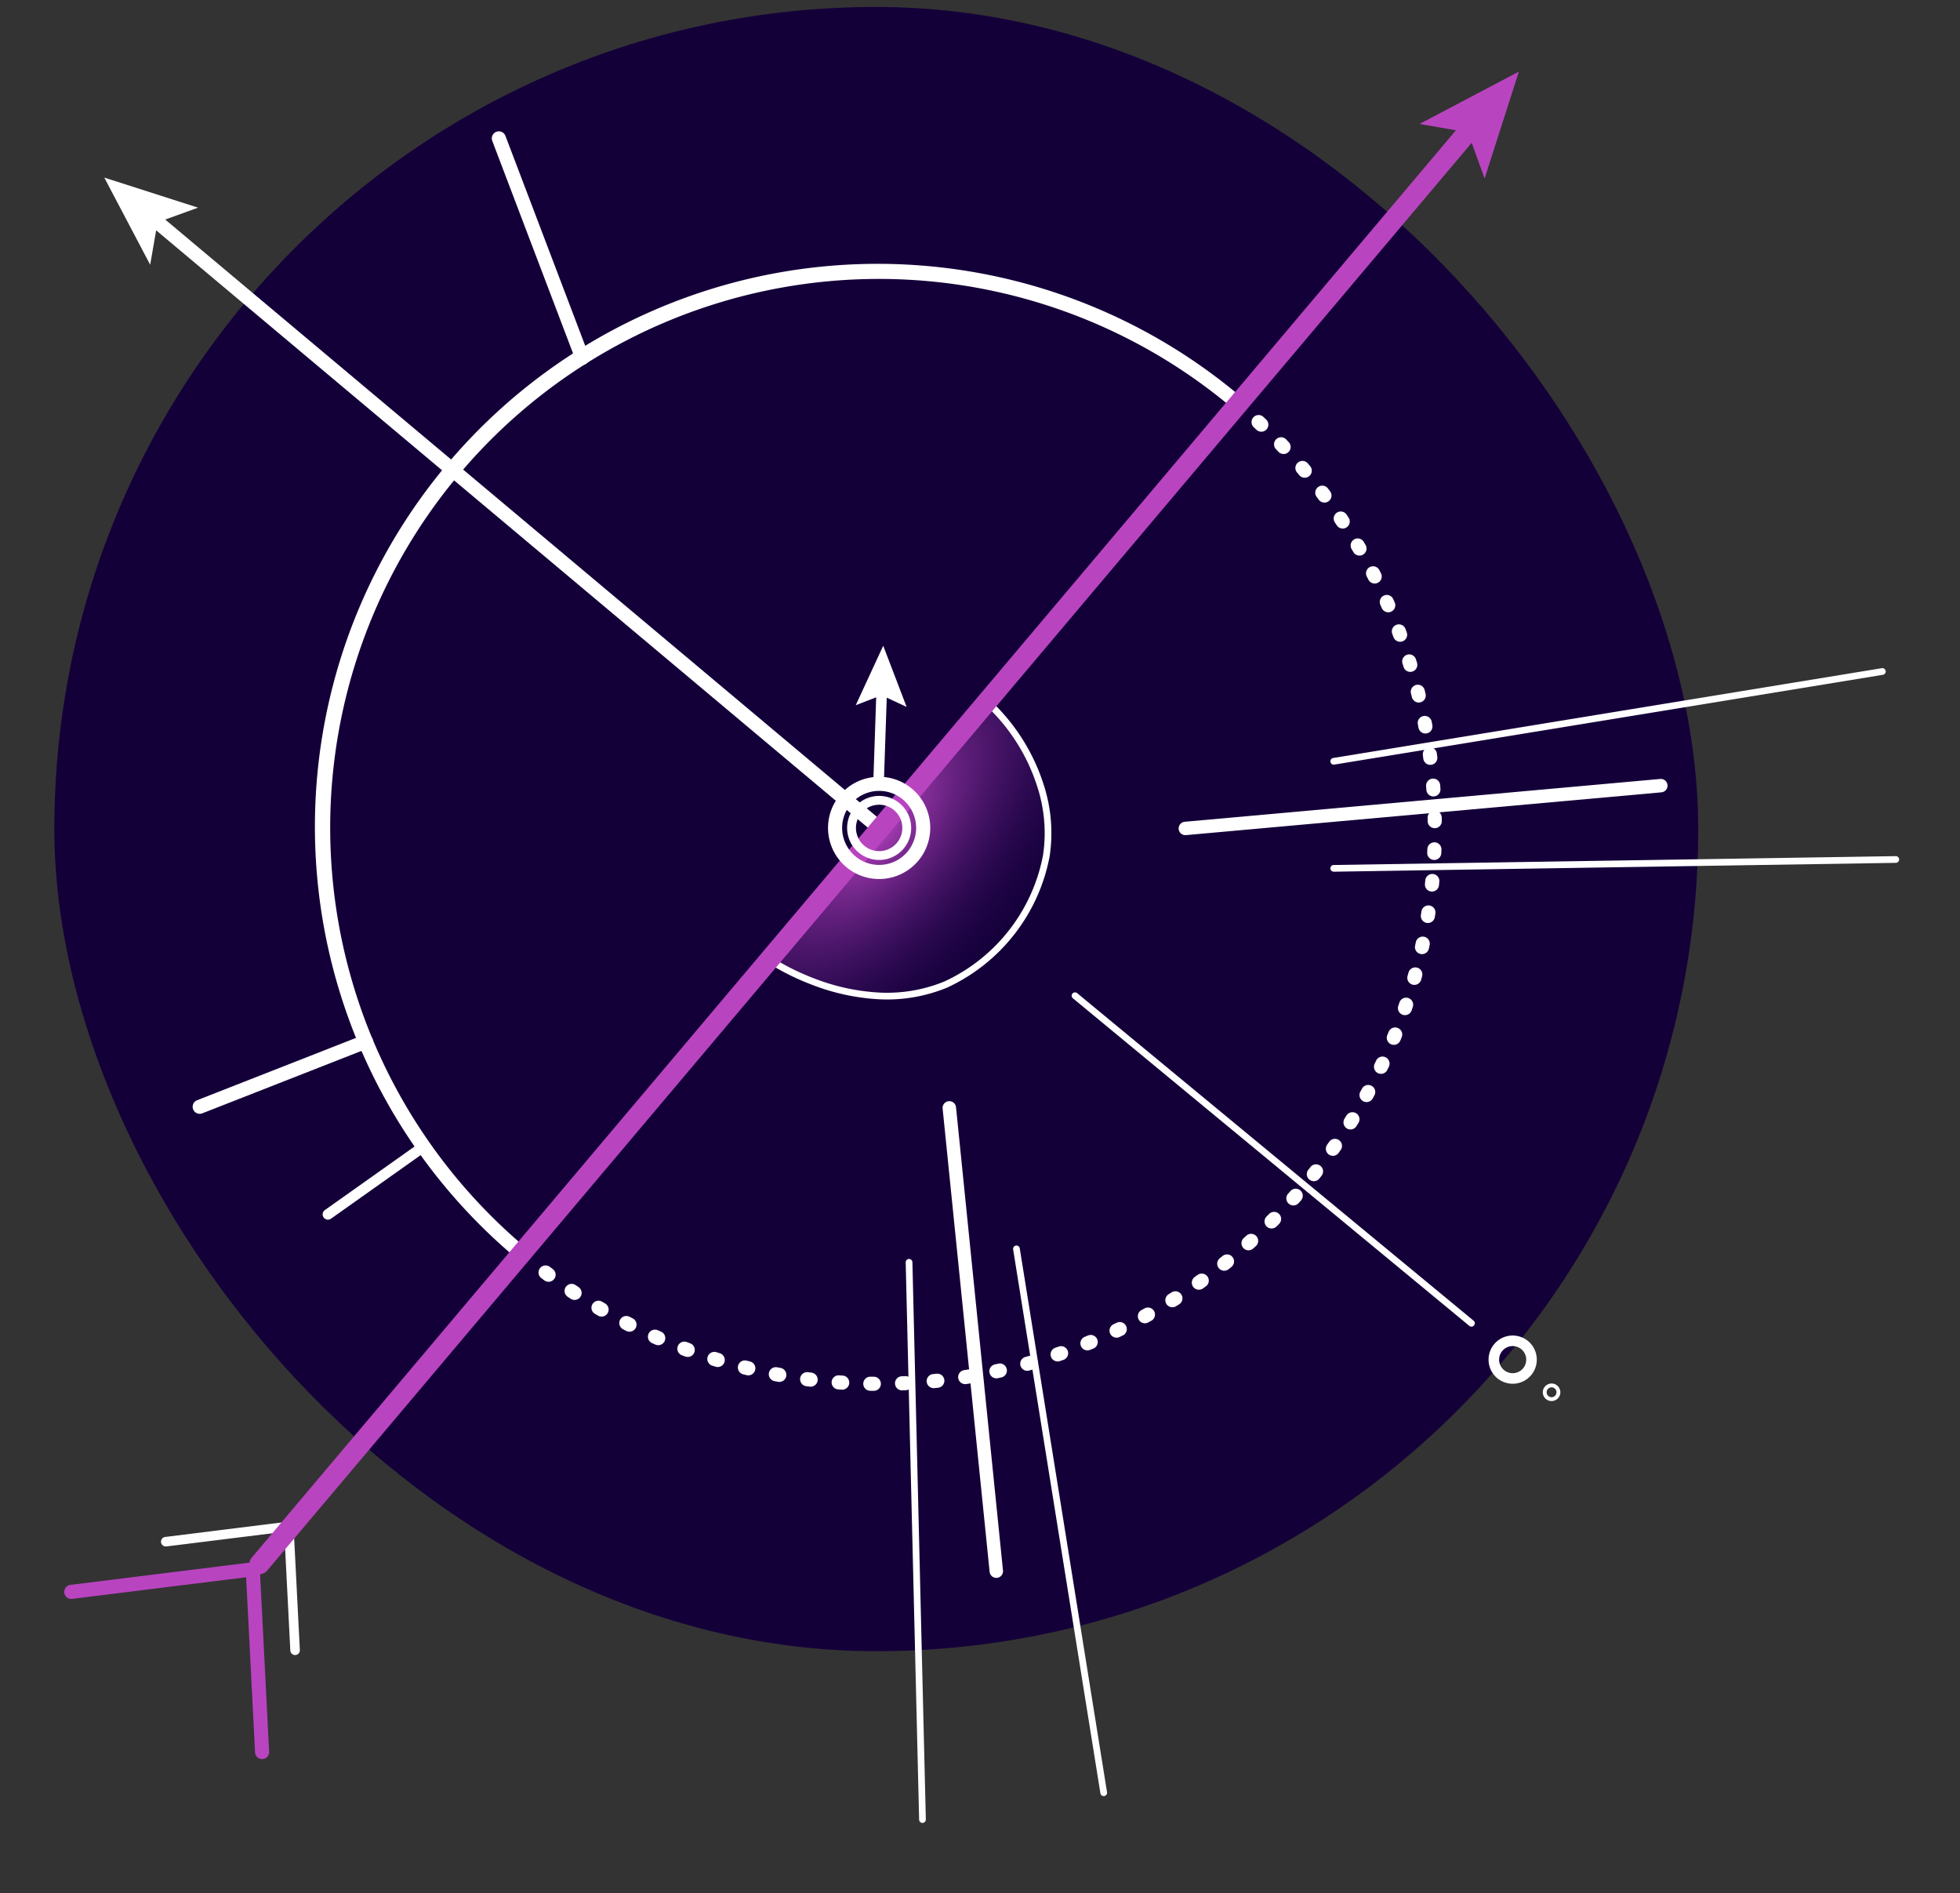
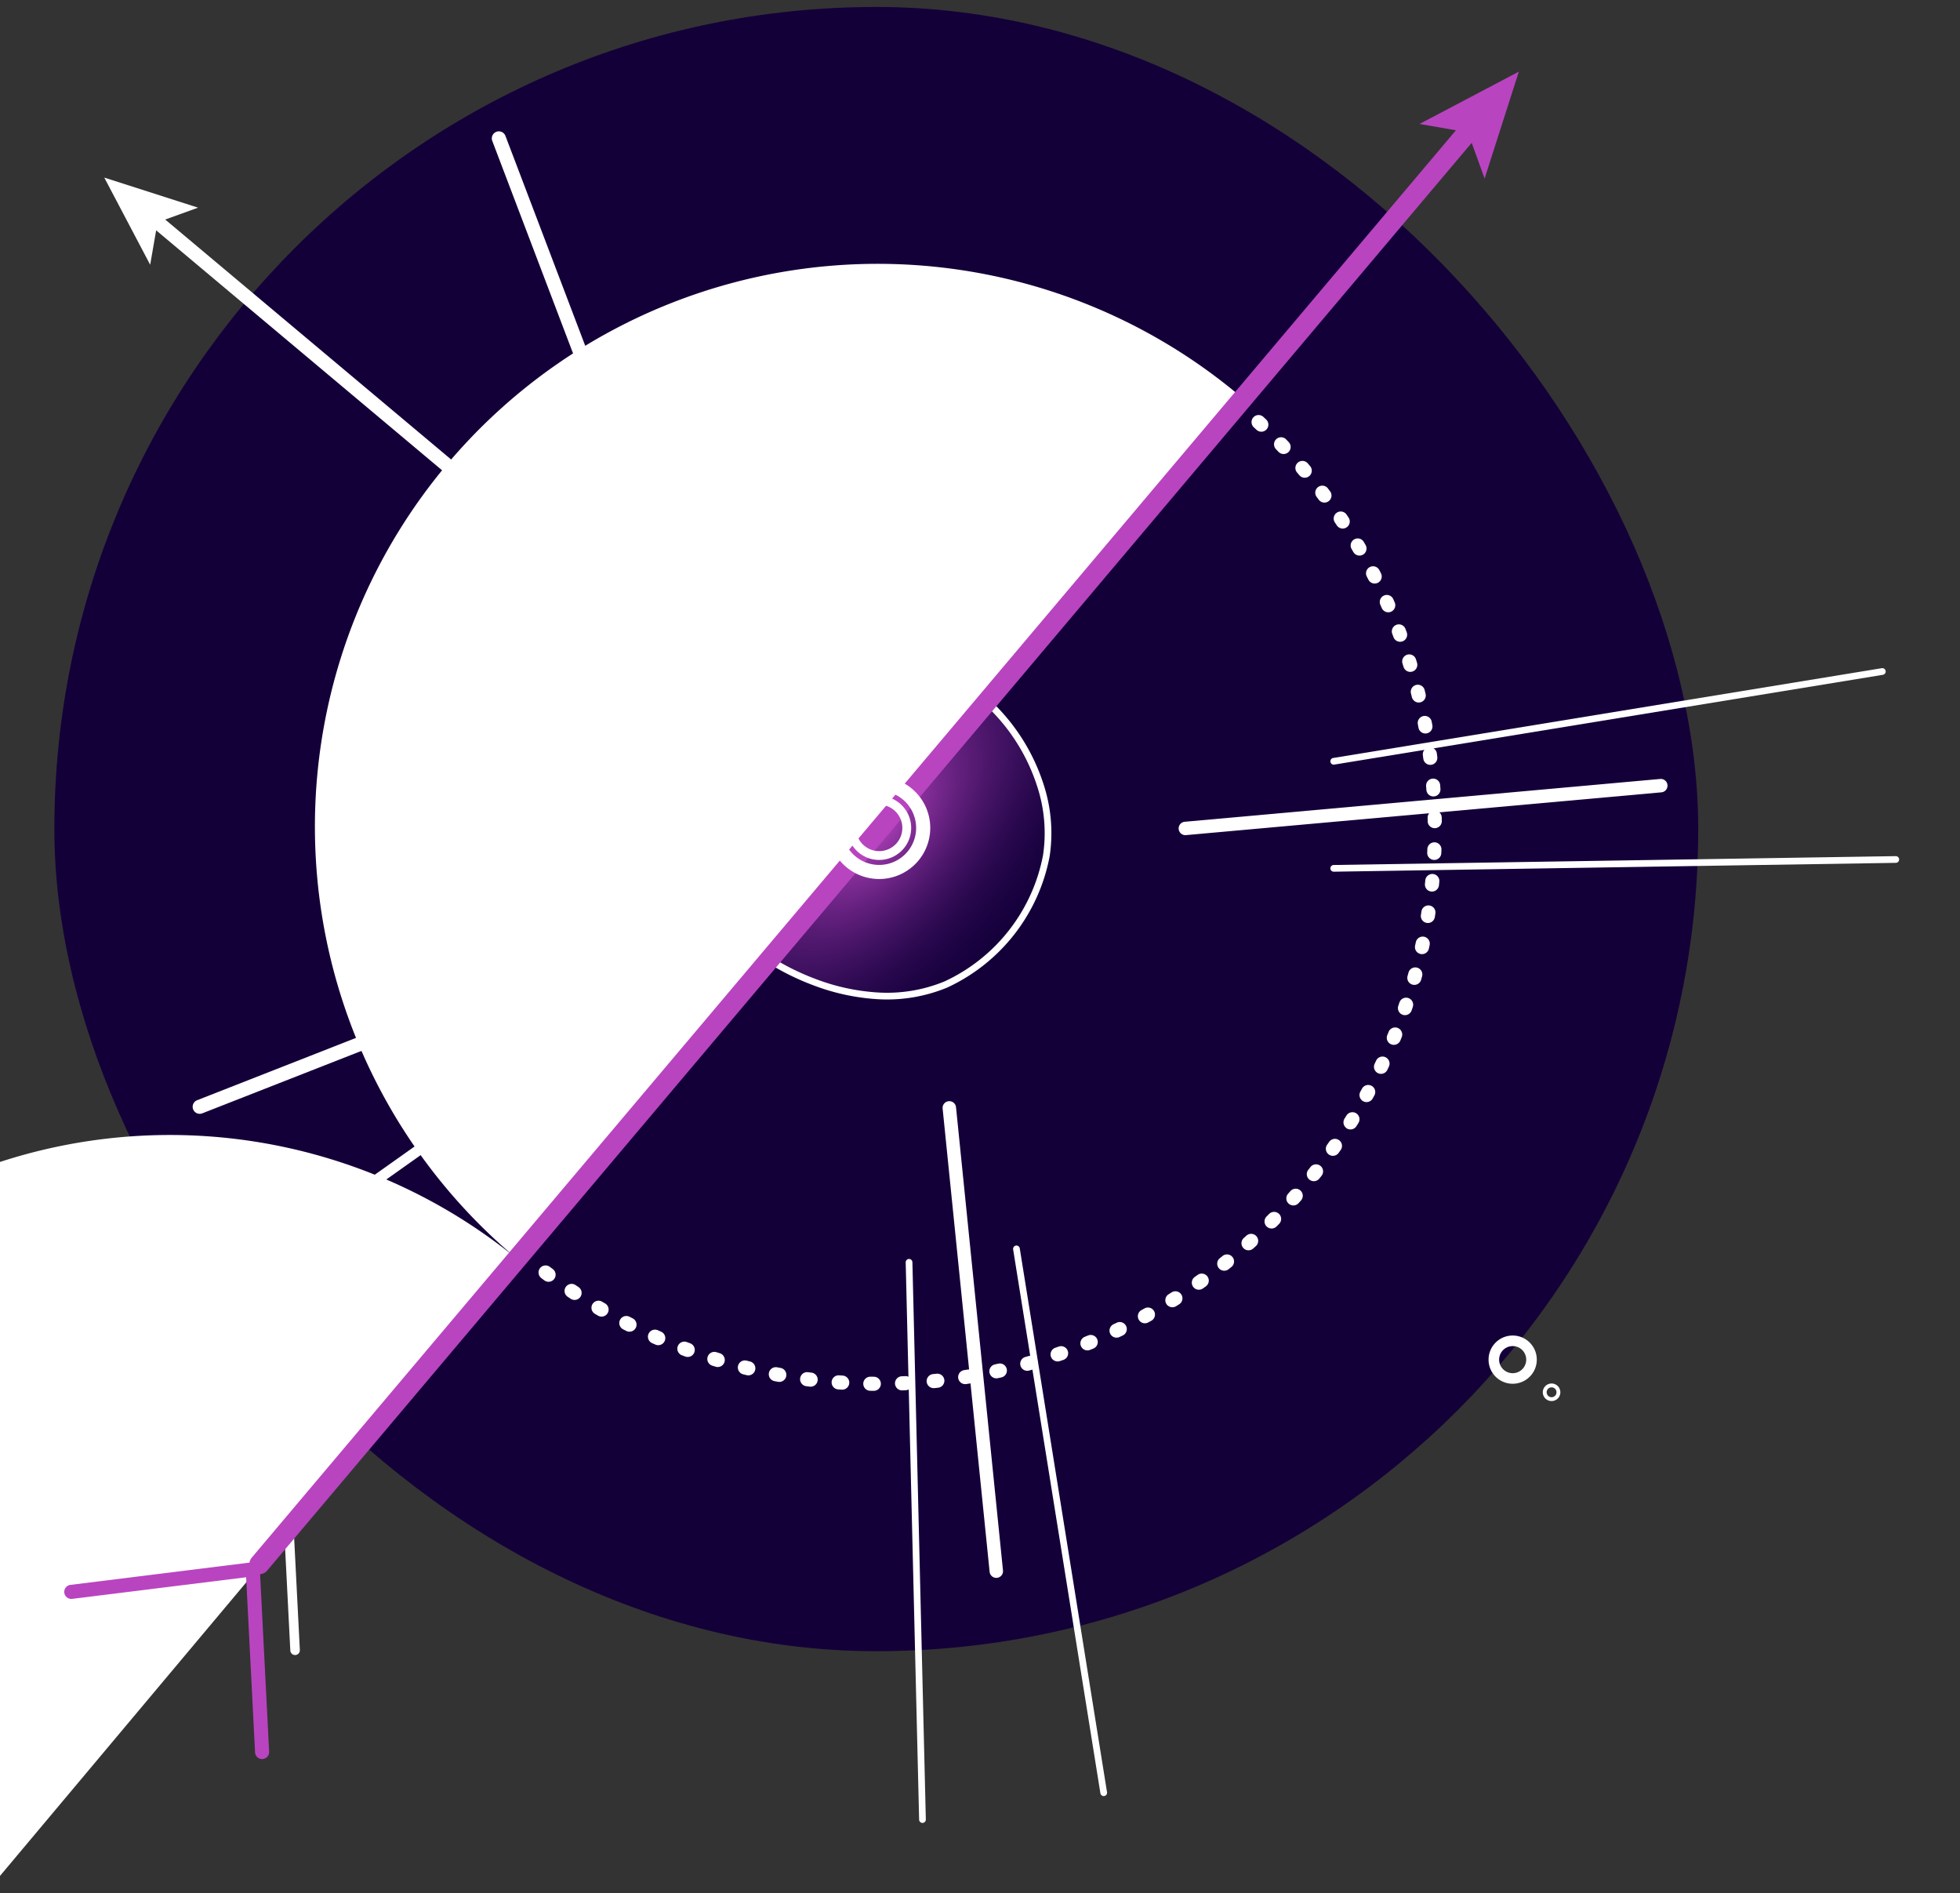
<svg xmlns="http://www.w3.org/2000/svg" width="292" height="282" viewBox="0 0 292 282">
  <rect x="0" y="0" width="292" height="282" fill="#333333" stroke="none" />
  <defs>
    <clipPath id="clip-path">
      <rect id="Rectangle_15154" data-name="Rectangle 15154" width="292" height="282" transform="translate(464.07 2880.205)" fill="#fff" stroke="#707070" stroke-width="1" />
    </clipPath>
    <radialGradient id="radial-gradient" cx="-0.018" cy="0.489" r="1.026" gradientUnits="objectBoundingBox">
      <stop offset="0" stop-color="#b944c0" />
      <stop offset="1" stop-color="#1c0050" stop-opacity="0" />
    </radialGradient>
  </defs>
  <g id="compass-illustration" transform="translate(-464 -2786)">
    <rect id="Rectangle_15139" data-name="Rectangle 15139" width="244.904" height="244.904" rx="122.452" transform="translate(472.096 2787.037)" fill="#140039" />
    <g id="compass-abstract-graphic" transform="translate(464 2786)">
      <g id="Mask_Group_10" data-name="Mask Group 10" transform="translate(-464.07 -2880.205)" clip-path="url(#clip-path)">
        <path id="Line_42" data-name="Line 42" d="M2,83.5a.5.5,0,0,1-.5-.488l-2-83A.5.5,0,0,1-.012-.5.5.5,0,0,1,.5-.012l2,83a.5.5,0,0,1-.488.512Z" transform="translate(599.5 3068.223)" fill="#fff" />
        <path id="Line_43" data-name="Line 43" d="M13,81.5a.5.5,0,0,1-.493-.421l-13-81A.5.5,0,0,1-.079-.494a.5.5,0,0,1,.573.414l13,81A.5.5,0,0,1,13,81.5Z" transform="translate(615.5 3066.223)" fill="#fff" />
        <path id="Line_44" data-name="Line 44" d="M49.715,49.358a1,1,0,0,1-.7-.283L-.7.717A1,1,0,0,1-.717-.7,1,1,0,0,1,.7-.717L50.412,47.641a1,1,0,0,1-.7,1.717Z" transform="translate(605.5 3045.223) rotate(40)" fill="#fff" />
        <path id="Line_45" data-name="Line 45" d="M0,55.331a.5.5,0,0,1-.378-.173.5.5,0,0,1,.051-.705L62.966-.378a.5.5,0,0,1,.705.051.5.5,0,0,1-.051.705L.327,55.209A.5.5,0,0,1,0,55.331Z" transform="translate(698.015 2967.539) rotate(40)" fill="#fff" />
        <path id="Line_46" data-name="Line 46" d="M0,51.415a1,1,0,0,1-.705-.291,1,1,0,0,1,0-1.414L49.457-.705a1,1,0,0,1,1.414,0,1,1,0,0,1,0,1.414L.709,51.12A1,1,0,0,1,0,51.415Z" transform="translate(673.07 2964.977) rotate(40)" fill="#fff" />
        <path id="Line_47" data-name="Line 47" d="M0,63.28a.5.5,0,0,1-.326-.121.5.5,0,0,1-.053-.705L53.633-.326a.5.5,0,0,1,.705-.053.5.5,0,0,1,.053.705L.379,63.106A.5.5,0,0,1,0,63.28Z" transform="translate(703.124 2945.504) rotate(40)" fill="#fff" />
        <g id="Group_40905" data-name="Group 40905" transform="translate(596.875 2766.9) rotate(40)">
          <path id="Path_105863" data-name="Path 105863" d="M1352.712,3138.34a.71.71,0,0,1-.521-.227l-12.572-13.521a.712.712,0,0,1,1.042-.969l12.572,13.521a.712.712,0,0,1-.521,1.2" transform="translate(-1189.945 -2805.434)" fill="#fff" />
          <path id="Path_105864" data-name="Path 105864" d="M1227.864,3138.341a.712.712,0,0,1-.521-1.2l12.572-13.521a.712.712,0,0,1,1.042.97l-12.572,13.521a.711.711,0,0,1-.521.227" transform="translate(-1090.242 -2805.435)" fill="#fff" />
          <path id="Path_105882" data-name="Path 105882" d="M161.184,215.961c8.075-.978,26-6.734,25.295-26.387s-19.044-23.979-25.162-23.931" transform="translate(-10.665 -7.924)" fill="url(#radial-gradient)" />
          <path id="Path_105882_-_Outline" data-name="Path 105882 - Outline" d="M161.183,216.461a.5.5,0,0,1-.059-1,36.026,36.026,0,0,0,7.353-1.747,31.329,31.329,0,0,0,8.349-4.348,22.473,22.473,0,0,0,6.689-7.747,26.086,26.086,0,0,0-.833-23.826,22.249,22.249,0,0,0-7.027-7.155,28.349,28.349,0,0,0-14.335-4.5h0a.5.5,0,0,1,0-1A29.439,29.439,0,0,1,176.2,169.8a23.241,23.241,0,0,1,7.338,7.477,27.081,27.081,0,0,1,.866,24.8,23.464,23.464,0,0,1-6.982,8.092,32.326,32.326,0,0,1-8.615,4.489,37.056,37.056,0,0,1-7.564,1.8A.506.506,0,0,1,161.183,216.461Z" transform="translate(-10.665 -7.924)" fill="#fff" />
-           <path id="Path_105854" data-name="Path 105854" d="M680.922,1021.1a83.837,83.837,0,1,1,0-167.673,1.05,1.05,0,0,1,1.05,1.05v165.574a1.05,1.05,0,0,1-1.05,1.05m-1.05-165.567a81.736,81.736,0,0,0,0,163.46Z" transform="translate(-530.225 -754.822)" fill="#fff" />
+           <path id="Path_105854" data-name="Path 105854" d="M680.922,1021.1a83.837,83.837,0,1,1,0-167.673,1.05,1.05,0,0,1,1.05,1.05v165.574a1.05,1.05,0,0,1-1.05,1.05a81.736,81.736,0,0,0,0,163.46Z" transform="translate(-530.225 -754.822)" fill="#fff" />
          <path id="Path_105855" data-name="Path 105855" d="M1337.456,0c.434,11.379.66,22.757.823,34.136s.226,22.757.227,34.136-.07,22.757-.224,34.136-.389,22.757-.826,34.136c-.438-11.379-.664-22.757-.826-34.136s-.226-22.757-.224-34.136.073-22.757.227-34.136.388-22.757.823-34.136" transform="translate(-1186.76 45.893)" fill="#b944c0" />
          <path id="Path_105856" data-name="Path 105856" d="M218.565,1739.018a1.05,1.05,0,0,1-1.05-1.05l.245-143.123H77.753a1.05,1.05,0,0,1,0-2.1H218.81a1.05,1.05,0,0,1,1.05,1.05l-.245,144.173a1.05,1.05,0,0,1-1.05,1.05" transform="translate(-68.114 -1411.356)" fill="#fff" />
          <path id="Path_105883" data-name="Path 105883" d="M161.117,451.852h0a1.5,1.5,0,0,1-1.5-1.5l.773-278.9a1.5,1.5,0,0,1,3,.008l-.773,278.9A1.5,1.5,0,0,1,161.117,451.852Z" transform="translate(-10.661 -124.576)" fill="#b944c0" />
          <path id="Path_105857" data-name="Path 105857" d="M0,1558.108l13.583-5.55-3.223,5.55,3.223,5.549Z" transform="translate(0 -1375.669)" fill="#fff" />
          <path id="Path_105884" data-name="Path 105884" d="M0,1558.883l15.48-6.326-3.673,6.326,3.673,6.324Z" transform="translate(1710.178 34.885) rotate(90)" fill="#b944c0" />
          <path id="Path_105858" data-name="Path 105858" d="M1356.008,3216.917a1.048,1.048,0,0,1-.769-.334l-18.553-19.953a1.05,1.05,0,0,1,1.538-1.43l18.553,19.953a1.05,1.05,0,0,1-.769,1.765" transform="translate(-1187.26 -2868.9)" fill="#b944c0" />
          <path id="Path_105859" data-name="Path 105859" d="M1171.772,3216.917a1.05,1.05,0,0,1-.769-1.766l18.552-19.952a1.05,1.05,0,1,1,1.538,1.43l-18.553,19.953a1.046,1.046,0,0,1-.769.335" transform="translate(-1040.13 -2868.9)" fill="#b944c0" />
          <path id="Path_105861" data-name="Path 105861" d="M1230.511,1461.934a.787.787,0,0,1-.621-.3l-8.939-11.418a.788.788,0,1,1,1.24-.971l8.939,11.418a.788.788,0,0,1-.62,1.273" transform="translate(-1084.084 -1283.655)" fill="#fff" />
          <path id="Path_105862" data-name="Path 105862" d="M1202.693,1417.735l-3.978,1.069-1.993,3.606-2.556-9.414Z" transform="translate(-1060.448 -1251.734)" fill="#fff" />
          <path id="Path_105865" data-name="Path 105865" d="M1307.946,1569.056a4.771,4.771,0,1,1,4.771-4.771,4.776,4.776,0,0,1-4.771,4.771m0-8.226a3.455,3.455,0,1,0,3.455,3.455,3.459,3.459,0,0,0-3.455-3.455" transform="translate(-1157.25 -1381.846)" fill="#fff" />
          <path id="Path_105867" data-name="Path 105867" d="M1377.381,1021.914a1.05,1.05,0,0,1-.055-2.1l.516-.029a1.05,1.05,0,1,1,.126,2.1l-.531.03-.057,0m4.71-.388a1.05,1.05,0,0,1-.114-2.094l.515-.059a1.05,1.05,0,0,1,.245,2.086l-.529.06a1.068,1.068,0,0,1-.117.007m4.682-.655a1.05,1.05,0,0,1-.174-2.086l.512-.088a1.05,1.05,0,0,1,.363,2.069l-.524.09a1.062,1.062,0,0,1-.177.015m4.637-.922a1.05,1.05,0,0,1-.234-2.074l.506-.117a1.05,1.05,0,1,1,.482,2.044l-.517.121a1.065,1.065,0,0,1-.236.027m4.577-1.187a1.05,1.05,0,0,1-.293-2.059l.5-.146a1.05,1.05,0,0,1,.6,2.013l-.51.15a1.048,1.048,0,0,1-.293.042m4.5-1.448a1.05,1.05,0,0,1-.35-2.041l.488-.174a1.05,1.05,0,0,1,.714,1.975l-.5.179a1.055,1.055,0,0,1-.35.06m4.4-1.7a1.05,1.05,0,0,1-.407-2.019l.476-.2a1.05,1.05,0,0,1,.826,1.931l-.488.207a1.049,1.049,0,0,1-.406.082m4.3-1.95a1.05,1.05,0,0,1-.462-1.994l.463-.228a1.05,1.05,0,0,1,.935,1.881l-.476.235a1.046,1.046,0,0,1-.46.107m4.179-2.194a1.05,1.05,0,0,1-.516-1.966l.45-.255a1.05,1.05,0,0,1,1.041,1.824l-.462.261a1.047,1.047,0,0,1-.513.135m4.048-2.43a1.05,1.05,0,0,1-.567-1.935l.435-.28a1.05,1.05,0,0,1,1.143,1.762l-.446.288a1.044,1.044,0,0,1-.565.166m3.9-2.657a1.05,1.05,0,0,1-.617-1.9l.419-.305a1.05,1.05,0,1,1,1.241,1.694l-.429.312a1.045,1.045,0,0,1-.615.2m3.748-2.876a1.05,1.05,0,0,1-.664-1.865l.4-.329a1.05,1.05,0,0,1,1.335,1.621l-.411.336a1.045,1.045,0,0,1-.662.236m3.58-3.085a1.05,1.05,0,0,1-.708-1.826l.382-.351a1.05,1.05,0,1,1,1.425,1.543l-.391.36a1.047,1.047,0,0,1-.708.274m3.4-3.284a1.05,1.05,0,0,1-.75-1.785l.361-.372a1.05,1.05,0,1,1,1.51,1.459l-.371.381a1.048,1.048,0,0,1-.75.315m3.209-3.472a1.05,1.05,0,0,1-.791-1.74l.34-.392a1.05,1.05,0,1,1,1.591,1.371l-.349.4a1.046,1.046,0,0,1-.792.36m3.007-3.65a1.05,1.05,0,0,1-.828-1.695l.317-.411a1.05,1.05,0,0,1,1.666,1.279l-.325.421a1.049,1.049,0,0,1-.83.406m2.8-3.816a1.05,1.05,0,0,1-.863-1.647l.293-.428a1.05,1.05,0,0,1,1.737,1.181q-.15.221-.3.44a1.048,1.048,0,0,1-.865.454m2.574-3.97a1.05,1.05,0,0,1-.9-1.6q.135-.222.269-.445a1.05,1.05,0,1,1,1.8,1.081q-.137.228-.276.456a1.05,1.05,0,0,1-.9.5m2.344-4.112a1.05,1.05,0,0,1-.926-1.544l.243-.46a1.05,1.05,0,0,1,1.86.976q-.124.236-.249.471a1.05,1.05,0,0,1-.928.557m2.105-4.241a1.051,1.051,0,0,1-.953-1.49q.109-.236.216-.473a1.05,1.05,0,1,1,1.913.867q-.11.243-.222.486a1.05,1.05,0,0,1-.954.611m1.859-4.357a1.05,1.05,0,0,1-.977-1.435q.095-.242.189-.485a1.05,1.05,0,0,1,1.959.756q-.1.249-.194.5a1.05,1.05,0,0,1-.978.666m1.606-4.458a1.051,1.051,0,0,1-1-1.377q.081-.248.161-.5a1.05,1.05,0,1,1,2,.641q-.081.255-.165.508a1.05,1.05,0,0,1-1,.723m1.344-4.535a1.051,1.051,0,0,1-1.016-1.319q.066-.251.132-.5a1.05,1.05,0,0,1,2.034.525q-.067.258-.135.514a1.051,1.051,0,0,1-1.015.782m1.08-4.6a1.052,1.052,0,0,1-1.03-1.261q.052-.254.1-.508a1.05,1.05,0,1,1,2.061.408q-.052.261-.105.522a1.051,1.051,0,0,1-1.028.84m.814-4.657a1.051,1.051,0,0,1-1.041-1.2q.038-.256.073-.513a1.05,1.05,0,0,1,2.081.289q-.037.264-.075.527a1.05,1.05,0,0,1-1.038.9m.547-4.7q-.046,0-.092,0a1.05,1.05,0,0,1-.955-1.138q.023-.258.044-.518a1.05,1.05,0,1,1,2.093.171q-.022.265-.045.529a1.051,1.051,0,0,1-1.045.959m.278-4.719h-.033a1.051,1.051,0,0,1-1.017-1.082q.008-.259.015-.518a1.05,1.05,0,0,1,2.1.051q-.007.267-.015.533a1.05,1.05,0,0,1-1.049,1.017m.013-4.728a1.05,1.05,0,0,1-1.049-1.024c0-.173-.009-.345-.015-.517a1.05,1.05,0,0,1,1.017-1.083h.034a1.05,1.05,0,0,1,1.049,1.017q.008.265.015.53a1.05,1.05,0,0,1-1.024,1.076h-.027m-.253-4.719a1.05,1.05,0,0,1-1.046-.965q-.021-.258-.044-.516a1.05,1.05,0,1,1,2.092-.185q.024.265.045.531a1.051,1.051,0,0,1-.962,1.132c-.029,0-.058,0-.086,0m-.52-4.7a1.051,1.051,0,0,1-1.039-.9q-.036-.257-.073-.514a1.05,1.05,0,1,1,2.078-.3q.039.263.075.526a1.051,1.051,0,0,1-1.041,1.2m-.787-4.661a1.051,1.051,0,0,1-1.029-.847q-.05-.254-.1-.508a1.05,1.05,0,0,1,2.057-.422q.054.261.105.523a1.052,1.052,0,0,1-1.031,1.254m-1.053-4.609a1.051,1.051,0,0,1-1.016-.786q-.065-.252-.132-.5a1.05,1.05,0,0,1,2.03-.539q.068.257.135.514a1.051,1.051,0,0,1-1.017,1.315m-1.316-4.54a1.05,1.05,0,0,1-1-.729q-.08-.247-.16-.493a1.05,1.05,0,1,1,2-.656q.083.253.165.506a1.051,1.051,0,0,1-1,1.372m-1.575-4.457a1.051,1.051,0,0,1-.98-.672q-.093-.242-.188-.484a1.05,1.05,0,1,1,1.955-.769q.1.247.193.5a1.051,1.051,0,0,1-.979,1.429m-1.825-4.352a1.051,1.051,0,0,1-.957-.617q-.107-.235-.215-.47a1.05,1.05,0,0,1,1.907-.88q.111.241.22.482a1.051,1.051,0,0,1-.956,1.484m-2.071-4.24a1.05,1.05,0,0,1-.931-.562q-.12-.229-.242-.458a1.05,1.05,0,0,1,1.854-.987q.125.234.248.469a1.05,1.05,0,0,1-.929,1.538m-2.312-4.116a1.05,1.05,0,0,1-.9-.51q-.133-.222-.268-.443a1.05,1.05,0,0,1,1.795-1.091l.274.454a1.05,1.05,0,0,1-.9,1.591m-2.543-3.979a1.048,1.048,0,0,1-.869-.459l-.293-.428a1.05,1.05,0,1,1,1.729-1.192l.3.438a1.05,1.05,0,0,1-.867,1.641m-2.767-3.829a1.049,1.049,0,0,1-.834-.411l-.316-.41a1.05,1.05,0,0,1,1.659-1.288l.325.421a1.05,1.05,0,0,1-.833,1.689m-2.981-3.667a1.048,1.048,0,0,1-.8-.365l-.339-.392a1.05,1.05,0,0,1,1.583-1.381l.348.4a1.05,1.05,0,0,1-.8,1.735m-3.185-3.493a1.046,1.046,0,0,1-.756-.321l-.361-.372a1.05,1.05,0,1,1,1.5-1.468q.186.19.37.381a1.05,1.05,0,0,1-.755,1.779m-3.379-3.307a1.046,1.046,0,0,1-.713-.279l-.382-.351a1.05,1.05,0,0,1,1.416-1.551l.392.36a1.05,1.05,0,0,1-.713,1.821m-3.562-3.111a1.047,1.047,0,0,1-.668-.24l-.4-.329a1.05,1.05,0,1,1,1.326-1.629l.412.338a1.05,1.05,0,0,1-.669,1.86m-3.734-2.9a1.046,1.046,0,0,1-.62-.2l-.42-.306a1.05,1.05,0,1,1,1.231-1.7l.43.313a1.05,1.05,0,0,1-.621,1.9m-3.894-2.688a1.045,1.045,0,0,1-.57-.169l-.437-.281a1.05,1.05,0,0,1,1.132-1.769l.448.289a1.05,1.05,0,0,1-.573,1.931m-4.042-2.462a1.045,1.045,0,0,1-.519-.138l-.453-.256a1.05,1.05,0,1,1,1.029-1.831l.463.262a1.05,1.05,0,0,1-.521,1.963m-4.177-2.227a1.045,1.045,0,0,1-.466-.11l-.466-.23a1.05,1.05,0,0,1,.922-1.887l.479.236a1.05,1.05,0,0,1-.468,1.991m-4.3-1.984a1.046,1.046,0,0,1-.412-.085l-.48-.2a1.05,1.05,0,1,1,.813-1.937l.491.208a1.05,1.05,0,0,1-.412,2.016m-4.408-1.734a1.046,1.046,0,0,1-.356-.062l-.491-.175a1.05,1.05,0,0,1,.7-1.98l.5.18a1.05,1.05,0,0,1-.356,2.038m-4.5-1.478a1.053,1.053,0,0,1-.3-.044l-.5-.146a1.05,1.05,0,1,1,.584-2.018l.511.15a1.05,1.05,0,0,1-.3,2.057m-4.569-1.213a1.059,1.059,0,0,1-.241-.028l-.505-.117a1.05,1.05,0,1,1,.467-2.048l.518.12a1.05,1.05,0,0,1-.239,2.073m-4.631-.949a1.053,1.053,0,0,1-.182-.016l-.511-.088a1.05,1.05,0,1,1,.349-2.071l.524.09a1.05,1.05,0,0,1-.18,2.085m-4.678-.682a1.056,1.056,0,0,1-.123-.007l-.515-.059a1.05,1.05,0,1,1,.23-2.087l.529.06a1.05,1.05,0,0,1-.121,2.093m-4.709-.414-.063,0-.518-.029a1.05,1.05,0,1,1,.111-2.1l.531.03a1.05,1.05,0,0,1-.061,2.1" transform="translate(-1222.162 -755.759)" fill="#fff" />
          <path id="Path_105873" data-name="Path 105873" d="M883.387,2274.7a1.05,1.05,0,0,1-.921-1.553l12.734-23.365a1.05,1.05,0,0,1,1.844,1.005l-12.734,23.365a1.049,1.049,0,0,1-.923.548" transform="translate(-783.537 -1994.33)" fill="#fff" />
          <path id="Path_105874" data-name="Path 105874" d="M390.713,1234.434a1.047,1.047,0,0,1-.511-.133l-30.555-17.065a1.05,1.05,0,0,1,1.024-1.833l30.555,17.065a1.05,1.05,0,0,1-.513,1.967" transform="translate(-318.897 -1076.148)" fill="#fff" />
          <path id="Path_105860" data-name="Path 105860" d="M1285.4,1549.357a7.614,7.614,0,1,1,7.614-7.614,7.622,7.622,0,0,1-7.614,7.614m0-13.127a5.513,5.513,0,1,0,5.513,5.513,5.52,5.52,0,0,0-5.513-5.513" transform="translate(-1134.707 -1359.305)" fill="#fff" />
          <path id="Path_105875" data-name="Path 105875" d="M1108.2,2327.739a.787.787,0,0,1-.763-.987l4.427-16.906a.788.788,0,1,1,1.524.4l-4.427,16.906a.788.788,0,0,1-.761.588" transform="translate(-983.411 -2047.636)" fill="#fff" />
          <path id="Path_105876" data-name="Path 105876" d="M2417.574,1577.219a3.593,3.593,0,1,1,3.593-3.593,3.6,3.6,0,0,1-3.593,3.593m0-5.612a2.018,2.018,0,1,0,2.018,2.018,2.021,2.021,0,0,0-2.018-2.018" transform="translate(-2143.67 -1391.186)" fill="#fff" />
          <path id="Path_105877" data-name="Path 105877" d="M2503.263,1593.059a1.308,1.308,0,1,1,1.308-1.308,1.309,1.309,0,0,1-1.308,1.308m0-2.042a.734.734,0,1,0,.735.734.736.736,0,0,0-.735-.734" transform="translate(-2221.795 -1409.313)" fill="#fff" />
-           <path id="Line_41" data-name="Line 41" d="M0,1.087A.5.5,0,0,1-.5.59a.5.5,0,0,1,.5-.5L76.6-.5a.5.5,0,0,1,.5.5.5.5,0,0,1-.5.5L0,1.087Z" transform="translate(189.116 182.238)" fill="#fff" />
        </g>
      </g>
    </g>
  </g>
</svg>